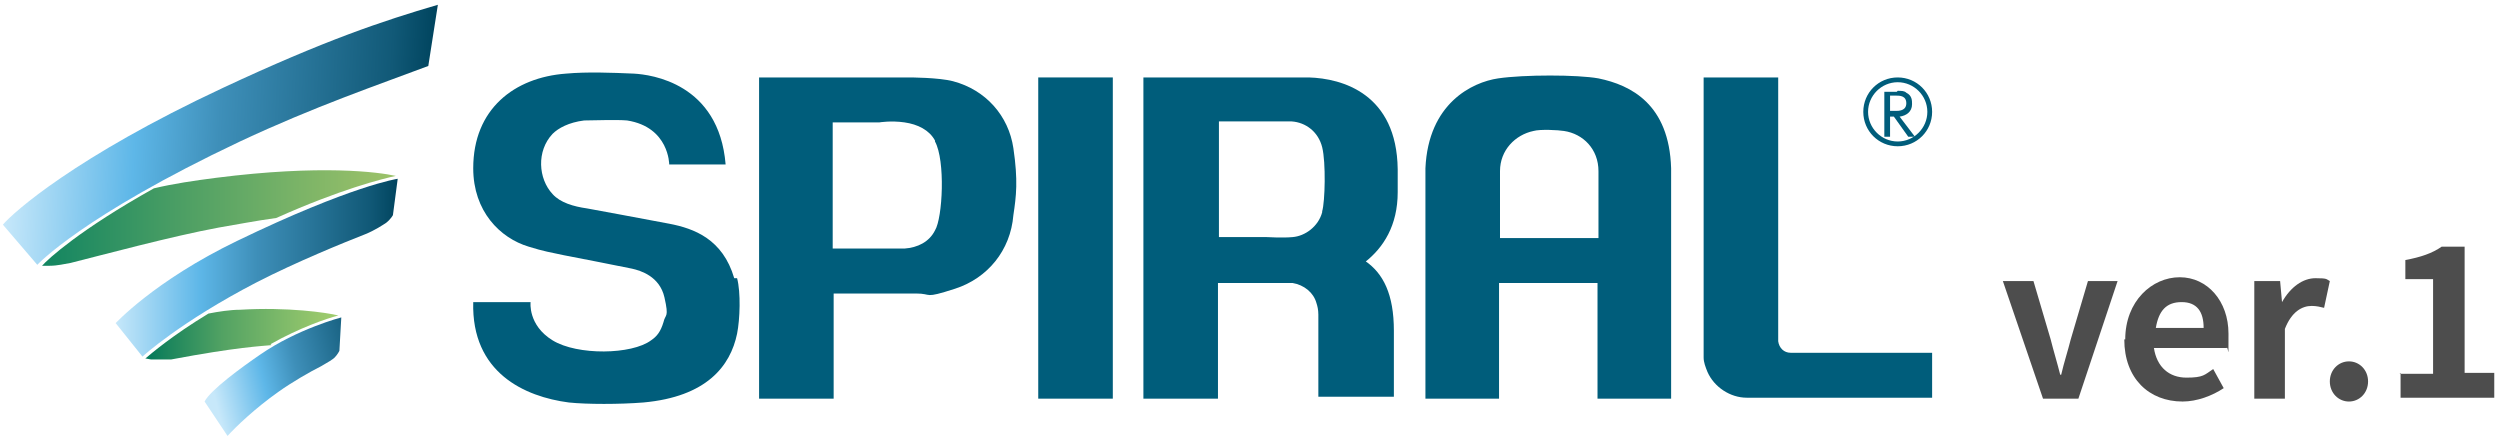
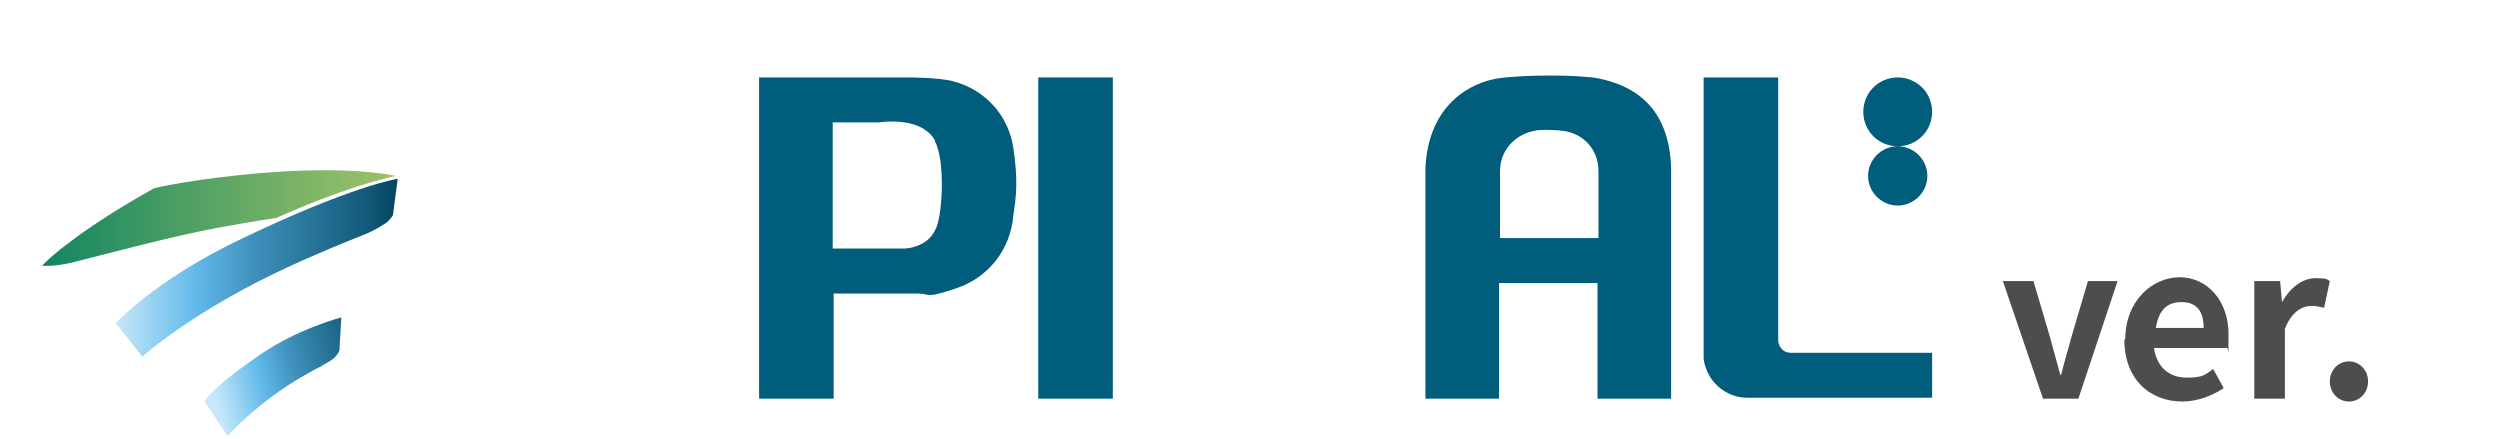
<svg xmlns="http://www.w3.org/2000/svg" xmlns:xlink="http://www.w3.org/1999/xlink" id="_レイヤー_1" data-name="レイヤー 1" version="1.1" viewBox="0 0 261.5 45.9">
  <defs>
    <style>
      .cls-1 {
        fill: url(#linear-gradient);
      }

      .cls-1, .cls-2, .cls-3, .cls-4, .cls-5, .cls-6, .cls-7 {
        stroke-width: 0px;
      }

      .cls-2 {
        fill: #4d4d4d;
      }

      .cls-3 {
        fill: url(#linear-gradient-4);
      }

      .cls-4 {
        fill: url(#linear-gradient-2);
      }

      .cls-5 {
        fill: url(#linear-gradient-3);
      }

      .cls-6 {
        fill: url(#linear-gradient-5);
      }

      .cls-7 {
        fill: #005d7b;
      }
    </style>
    <linearGradient id="linear-gradient" x1="-343.1" y1="33.3" x2="-298.9" y2="33.3" gradientTransform="translate(345.2 -2.9) rotate(2.9)" gradientUnits="userSpaceOnUse">
      <stop offset="0" stop-color="#c7e8fa" />
      <stop offset=".3" stop-color="#5eb7e8" />
      <stop offset=".5" stop-color="#3e8fb9" />
      <stop offset=".9" stop-color="#115977" />
      <stop offset="1" stop-color="#00445e" />
    </linearGradient>
    <linearGradient id="linear-gradient-2" x1="4.4" y1="22.9" x2="41.4" y2="22.9" gradientUnits="userSpaceOnUse">
      <stop offset="0" stop-color="#007e61" />
      <stop offset="0" stop-color="#128561" />
      <stop offset=".4" stop-color="#4d9f64" />
      <stop offset=".7" stop-color="#77b267" />
      <stop offset=".9" stop-color="#92bd68" />
      <stop offset="1" stop-color="#9cc269" />
    </linearGradient>
    <linearGradient id="linear-gradient-3" x1="12" y1="28" x2="41.6" y2="28" gradientTransform="matrix(1,0,0,1,0,0)" xlink:href="#linear-gradient" />
    <linearGradient id="linear-gradient-4" x1="15.1" y1="35" x2="35.4" y2="35" gradientUnits="userSpaceOnUse">
      <stop offset="0" stop-color="#007759" />
      <stop offset=".1" stop-color="#17835c" />
      <stop offset=".4" stop-color="#52a263" />
      <stop offset=".7" stop-color="#7cb969" />
      <stop offset=".9" stop-color="#97c76c" />
      <stop offset="1" stop-color="#a1cd6e" />
    </linearGradient>
    <linearGradient id="linear-gradient-5" x1="22.4" y1="41.3" x2="39.8" y2="36.9" gradientTransform="matrix(1,0,0,1,0,0)" xlink:href="#linear-gradient" />
  </defs>
  <g>
    <g>
-       <path class="cls-1" d="M.3,23.5c1.1-1.3,7.6-7.1,23-14.3C34,4.2,40,2.2,45.8.5l-1,6.4c-5.3,2-11.8,4.2-19.7,7.9C8.6,22.6,3.9,27.7,3.9,27.7L.3,23.5Z" />
      <path class="cls-4" d="M28.9,22.8c6.7-3,11.1-4.1,12.5-4.4-1.8-.4-7.8-1.2-18.8.2-2.3.3-4.4.6-6.5,1.1-7.7,4.3-11.1,7.4-11.7,8.1,0,0,.4,0,.8,0,.8,0,1.6-.2,2.2-.3,3.2-.8,10.6-2.8,15.5-3.7,1.8-.3,3.8-.7,6-1Z" />
      <path class="cls-5" d="M12,33.9s4.1-4.5,12.8-8.7c12-5.8,16.8-6.5,16.8-6.5l-.5,3.8s-.2.4-.7.8c-.3.2-1.2.8-2.2,1.2-2.3.9-7.2,2.9-11.3,5-8.1,4.2-12,7.8-12,7.8l-2.8-3.5Z" />
-       <path class="cls-3" d="M28.3,36c3-1.7,5.9-2.7,7.1-3-1.2-.3-5.3-.9-10.3-.6-1,0-2.3.2-3.3.4-3.8,2.3-6,4.2-6.6,4.7,0,0,.1,0,.6.1.5,0,1.7,0,2.1,0,6.9-1.3,9.5-1.4,10.5-1.5Z" />
      <path class="cls-6" d="M21.4,42c.6-1.2,3.9-3.6,5.8-4.9,3.9-2.7,8.5-3.9,8.5-3.9l-.2,3.5s-.2.4-.5.7c-.2.2-.7.5-1.4.9-1.2.6-3.1,1.7-4.5,2.7-2.4,1.7-4.4,3.6-5.3,4.6l-2.4-3.6Z" />
    </g>
    <g>
      <path class="cls-7" d="M198.5,9.5c.4,0,.7,0,.9.2.6.3.6.8.6,1.2,0,.8-.6,1.2-1.3,1.3l1.6,2.1h-.7l-1.5-2.1h-.4v2.1h-.6v-4.7h1.3ZM197.7,10v1.6h.6c.3,0,1.1,0,1.1-.8s-.7-.8-1.1-.8h-.6Z" />
      <rect class="cls-7" x="108.6" y="8.1" width="7.8" height="33.6" />
-       <path class="cls-7" d="M198.5,15.3c2,0,3.6-1.6,3.6-3.6s-1.6-3.6-3.6-3.6c-2,0-3.6,1.6-3.6,3.6s1.6,3.6,3.6,3.6ZM198.5,8.6c1.7,0,3.1,1.4,3.1,3.1,0,1.7-1.4,3.1-3.1,3.1-1.7,0-3.1-1.4-3.1-3.1,0-1.7,1.4-3.1,3.1-3.1Z" />
-       <path class="cls-7" d="M76.8,29.1c-1.2-4.1-4.2-5.2-6.8-5.7-2.6-.5-8.6-1.6-8.6-1.6-1.4-.2-2.8-.6-3.6-1.5-1.5-1.6-1.7-4.5,0-6.3.6-.6,1.7-1.2,3.3-1.4.8,0,3.4-.1,4.5,0,4.4.7,4.4,4.6,4.4,4.6h5.9c-.7-8.5-7.8-9.4-9.6-9.5-2.3-.1-4.9-.2-7.1,0-5.4.4-9.7,3.7-9.7,9.9h0s0,0,0,0,0,0,0,0h0c0,4.5,2.8,7.3,5.8,8.2,1.6.5,2.3.6,3.7.9,0,0,6.2,1.2,7.1,1.4s2.9.8,3.4,3,.1,1.7-.1,2.6c-.3,1-.7,1.5-1.3,1.9-2,1.5-7.7,1.6-10.3,0-2.6-1.6-2.3-4-2.3-4h-6c-.2,7.4,5.4,9.9,10,10.5,1.9.2,5.3.2,7.8,0,6.6-.6,9.1-3.8,9.8-7.2.3-1.5.4-4.3,0-5.8Z" />
-       <path class="cls-7" d="M142.8,27.4c1.9-1.5,3.4-3.8,3.4-7.3v-2.4c-.1-7.9-5.8-9.5-9.3-9.6h-3.6s-13.7,0-13.7,0v33.6h7.8v-12.1h5s2.4,0,2.8,0c1.2.2,2.2,1,2.5,2.1.1.3.2.7.2,1.2v8.6h7.9v-6.9c0-3.8-1.1-6-3-7.3ZM138.3,22.2c-.4,1.5-1.8,2.5-3.1,2.6-1,.1-2.7,0-2.7,0h-5v-12.1h4.9s1.8,0,2.7,0c1.5.1,2.8,1.1,3.2,2.7s.3,5.7,0,6.7Z" />
+       <path class="cls-7" d="M198.5,15.3c2,0,3.6-1.6,3.6-3.6s-1.6-3.6-3.6-3.6c-2,0-3.6,1.6-3.6,3.6s1.6,3.6,3.6,3.6Zc1.7,0,3.1,1.4,3.1,3.1,0,1.7-1.4,3.1-3.1,3.1-1.7,0-3.1-1.4-3.1-3.1,0-1.7,1.4-3.1,3.1-3.1Z" />
      <path class="cls-7" d="M187.6,36.9c0,0-.3,0-.3,0-.7,0-1.2-.5-1.3-1.2,0,0,0-.2,0-.3V8.1h-7.8v27.7c0,.7,0,1.2,0,1.6,0,.5.2,1,.4,1.5.7,1.6,2.4,2.7,4.1,2.7.4,0,1,0,1.7,0h17.7v-4.7h-14.6Z" />
      <path class="cls-7" d="M167.2,24.9h-10.3v-6.6c0-.1,0-.2,0-.4,0-2.2,1.6-3.8,3.5-4.2.7-.2,2.6-.1,3.2,0,2,.3,3.6,1.9,3.6,4.2s0,.4,0,.4v6.6ZM167.2,8.2c-2.2-.4-7.8-.4-10.5,0s-7.3,2.6-7.6,9.4v24.1s7.7,0,7.7,0v-12.1h10.3v12.1h7.7v-24.1c-.2-6.7-4.2-8.7-7.6-9.4Z" />
      <path class="cls-7" d="M106,22.5c-.3,3.7-2.7,6.6-6.1,7.7s-2.3.5-4.1.5h-8.6v11h-7.8V8.1h15.7s3.1,0,4.6.4c3.4.9,5.8,3.6,6.3,7s.3,5,0,7ZM97.8,14.7c-.6-1.1-1.8-1.7-3.2-1.9s-2.6,0-2.6,0h-4.9v13.2h4.9s1.8,0,2.6,0c1.4-.1,2.6-.7,3.2-1.9.8-1.3,1.1-7.3,0-9.3Z" />
    </g>
  </g>
  <g>
    <path class="cls-2" d="M209.4,29.4h3.3l1.8,6.1c.3,1.2.7,2.5,1,3.7h.1c.3-1.3.7-2.5,1-3.7l1.8-6.1h3.1l-4.1,12.3h-3.7l-4.2-12.3Z" />
    <path class="cls-2" d="M222.3,35.5c0-4,2.8-6.5,5.7-6.5s5.1,2.5,5.1,5.9,0,1.2-.2,1.5h-7.6c.3,2,1.6,3.1,3.4,3.1s1.9-.3,2.8-.9l1.1,2c-1.2.8-2.8,1.4-4.3,1.4-3.5,0-6.1-2.4-6.1-6.5ZM230.5,34.3c0-1.7-.7-2.7-2.3-2.7s-2.4.9-2.7,2.7h5Z" />
    <path class="cls-2" d="M235.9,29.4h2.6l.2,2.2h0c.9-1.6,2.2-2.5,3.5-2.5s1.1.1,1.5.3l-.6,2.8c-.4-.1-.8-.2-1.3-.2-1,0-2.1.6-2.8,2.4v7.3h-3.2v-12.3Z" />
    <path class="cls-2" d="M243.7,39.9c0-1.2.9-2.1,2-2.1s2,.9,2,2.1-.9,2.1-2,2.1-2-.9-2-2.1Z" />
-     <path class="cls-2" d="M251,39.1h3.5v-9.9h-2.9v-2c1.6-.3,2.8-.7,3.8-1.4h2.4v13.2h3.1v2.6h-9.8v-2.6Z" />
  </g>
</svg>